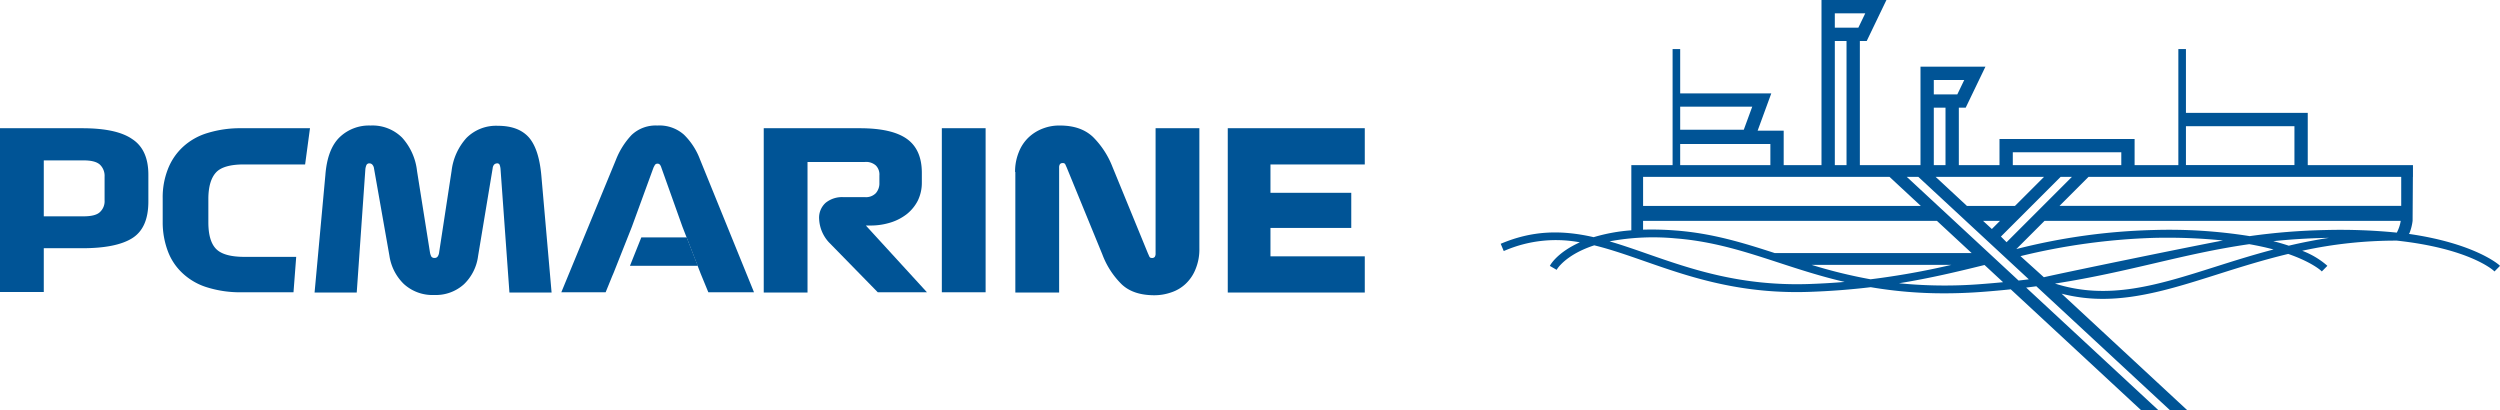
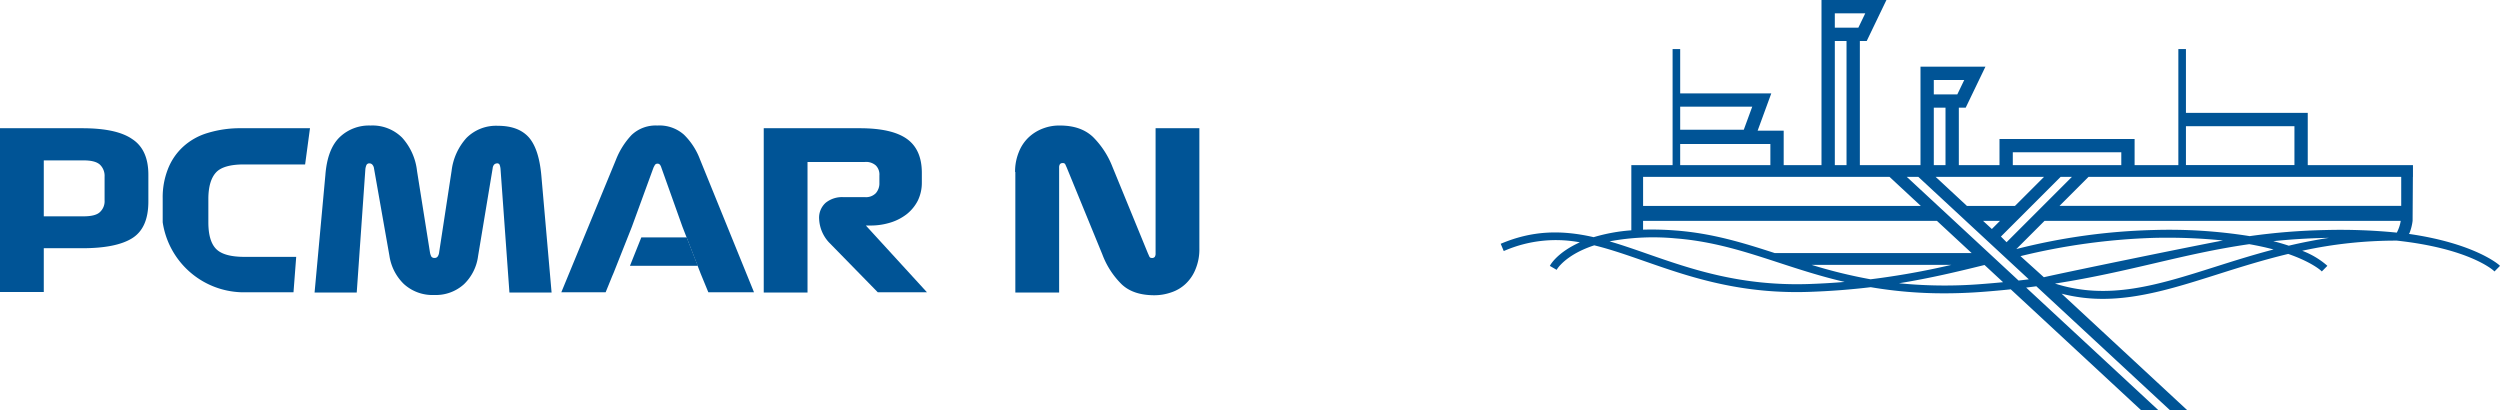
<svg xmlns="http://www.w3.org/2000/svg" width="619.425" height="101.604" viewBox="0 0 619.425 101.604">
  <g id="Group_3833" data-name="Group 3833" transform="translate(-1131.575 -5505.114)">
    <path id="Path_3807" data-name="Path 3807" d="M247.406,65.686c-.218-.216-6.266-5.415-22.381-7.728l.155-.231a12.176,12.176,0,0,0,.76-3.007l.07-10.9h.018V40.911H199.961V27.968H169.781V12.163H167.9V40.909h-10.84V34.433H123.586v6.476H113.51V26.682h1.7L120.1,16.523H104.011V40.911H88.987V10.156h1.7L95.57,0H79.483V40.909H70.114V32.38H63.657l3.386-9.243H44.469V12.163h-1.88V40.909H32.365V43.82h0l0,13.245a43.461,43.461,0,0,0-9.339,1.7C14.527,56.812,7.5,57.286.245,60.3l-.245.1.751,1.8.245-.1a32.126,32.126,0,0,1,18.613-2.057c-5.331,2.394-7.11,5.273-7.3,5.609l-.133.231,1.686.976.135-.225c.015-.024,1.444-2.354,5.663-4.432a26.643,26.643,0,0,1,3.519-1.415c4,.972,8.108,2.405,12.463,3.925,10.289,3.589,21.949,7.658,37.7,7.658,1.1,0,2.212-.02,3.316-.059,5.15-.183,10.067-.561,15.034-1.155a106.993,106.993,0,0,0,18.236,1.52c3.093,0,6.306-.124,9.547-.369,2.289-.173,4.548-.376,6.9-.623L158.637,101.6h4.281L130.193,71.256q1.278-.158,2.52-.325l33.075,30.67h4.283l-31.1-28.839a40.293,40.293,0,0,0,10.224,1.286c9.256,0,18.515-2.936,28.318-6.044,5.259-1.667,11.218-3.556,17.606-5.089,5.88,2.038,8.116,4.139,8.138,4.159l.19.183,1.37-1.385-.19-.186a20.366,20.366,0,0,0-6.044-3.554,108.965,108.965,0,0,1,23.451-2.512c18.1,1.975,23.945,7.4,24,7.455l.19.186,1.372-1.387Zm-77.625-34.42h26.882V40.9H169.781Zm-42.9,6.465h26.882v3.178H126.882ZM115.515,51.017l-7.76-7.2h26.863l-7.2,7.2Zm8.2,3.7-2.023,2.023-2.184-2.023Zm15.018-10.9h2.8L125.34,60.012l-1.4-1.4Zm-31.424-24h7.542l-1.715,3.564h-5.829V19.821Zm2.9,6.862V40.909h-2.9V26.682ZM82.784,3.3h7.542l-1.715,3.56H82.782V3.3Zm0,6.858h2.9V40.909h-2.9ZM44.469,26.437H62.321l-2.092,5.7H44.469v-5.7ZM66.815,35.68v5.229H44.467V35.68ZM96.33,43.821l7.758,7.2H35.279v-7.2Zm11.751,10.9,8.614,7.988H67.912c-8.14-2.649-15.6-4.9-24.438-5.589a75.567,75.567,0,0,0-8.2-.218v-2.18h72.8ZM76.589,70.364c-17.1.6-29.425-3.695-40.309-7.49C33.21,61.8,30.049,60.7,26.968,59.8a58.967,58.967,0,0,1,16.355-.734c9.405.738,17.263,3.3,25.583,6.019,5.094,1.664,10.349,3.379,16.316,4.77C82.382,70.091,79.486,70.262,76.589,70.364ZM91.632,69.2A123.747,123.747,0,0,1,77.011,65.62h34.678A190.889,190.889,0,0,1,91.632,69.2Zm27.695,1.166a115.051,115.051,0,0,1-20.651-.184c7.686-1.239,14.426-2.848,21.2-4.525l4.6,4.263C122.688,70.094,121,70.24,119.327,70.367Zm8.984-.856-27.7-25.69h2.861l27.38,25.386Q129.6,69.365,128.312,69.512Zm.476-6.048a159.531,159.531,0,0,1,32.874-4.519,137.571,137.571,0,0,1,17.29.642c-8.981,1.693-38.957,7.859-44.375,9.106Zm48.136,2.682c-14.1,4.471-26.332,8.346-39.588,4.117,9.368-1.459,17.242-3.3,24.864-5.08,7.337-1.715,14.922-3.488,23.272-4.685,2.149.38,4.17.821,6.024,1.315C186.271,63.181,181.32,64.751,176.923,66.145Zm18.332-5.27c-1.193-.4-2.475-.775-3.824-1.121,4.285-.446,8.557-.712,13.009-.808.269-.006.539-.011.81-.015C201.979,59.426,198.677,60.068,195.255,60.876Zm26.769-3.237a140.816,140.816,0,0,0-17.626-.644,157.807,157.807,0,0,0-18.823,1.514,126.236,126.236,0,0,0-23.956-1.514,152.553,152.553,0,0,0-33.863,4.718l6.991-6.991H223A9.372,9.372,0,0,1,222.024,57.639Zm1.092-6.622H138.451l7.2-7.2h77.468v7.2Z" transform="translate(1503.405 5505.114)" fill="#005496" />
    <path id="Path_3791" data-name="Path 3791" d="M36.761,19.146c0,4.419-1.339,7.433-4.018,9.107s-6.83,2.478-12.388,2.478H10.848V41.578H0V1H20.356c5.625,0,9.776.87,12.388,2.678q4.018,2.611,4.018,8.839Zm-10.848-6.16a3.83,3.83,0,0,0-1.138-2.946c-.8-.737-2.143-1.071-4.085-1.071H10.848V22.829h9.843c1.942,0,3.348-.335,4.085-1.071a3.644,3.644,0,0,0,1.138-2.879Z" transform="translate(1131.575 5535.886)" fill="#005496" />
-     <path id="Path_3792" data-name="Path 3792" d="M92.609,41.645H79.753a27.445,27.445,0,0,1-8.5-1.205,15.5,15.5,0,0,1-6.093-3.482,14.2,14.2,0,0,1-3.683-5.491A20.358,20.358,0,0,1,60.2,24.3v-5.96a18.954,18.954,0,0,1,1.272-7.165,14.714,14.714,0,0,1,3.683-5.491,15.5,15.5,0,0,1,6.093-3.482A27.445,27.445,0,0,1,79.753,1H96.694L95.488,9.973h-15.2c-3.348,0-5.692.67-6.9,2.009s-1.875,3.482-1.875,6.562V24.3c0,3.013.6,5.223,1.875,6.562s3.616,2.009,7.1,2.009H93.279Z" transform="translate(1111.686 5535.886)" fill="#005496" />
+     <path id="Path_3792" data-name="Path 3792" d="M92.609,41.645H79.753A20.358,20.358,0,0,1,60.2,24.3v-5.96a18.954,18.954,0,0,1,1.272-7.165,14.714,14.714,0,0,1,3.683-5.491,15.5,15.5,0,0,1,6.093-3.482A27.445,27.445,0,0,1,79.753,1H96.694L95.488,9.973h-15.2c-3.348,0-5.692.67-6.9,2.009s-1.875,3.482-1.875,6.562V24.3c0,3.013.6,5.223,1.875,6.562s3.616,2.009,7.1,2.009H93.279Z" transform="translate(1111.686 5535.886)" fill="#005496" />
    <path id="Path_3793" data-name="Path 3793" d="M119.078,12.254c.335-4.352,1.54-7.433,3.549-9.375A10.512,10.512,0,0,1,130.261,0,10.391,10.391,0,0,1,138.1,3.013a14.691,14.691,0,0,1,3.683,8.236l3.214,20.222a3.528,3.528,0,0,0,.335,1,.913.913,0,0,0,.8.335.877.877,0,0,0,.8-.4,2.23,2.23,0,0,0,.335-1l3.08-20.155a14.693,14.693,0,0,1,3.683-8.169A10.34,10.34,0,0,1,161.8.067c3.415,0,5.959.937,7.7,2.879,1.674,1.942,2.678,5.022,3.08,9.375l2.545,29.061H164.679l-2.21-30.668a3.863,3.863,0,0,0-.2-.937.619.619,0,0,0-.67-.4,1.075,1.075,0,0,0-.737.335,1.7,1.7,0,0,0-.335.87l-3.616,21.762a11.753,11.753,0,0,1-3.482,6.964,10.357,10.357,0,0,1-7.366,2.678,10.5,10.5,0,0,1-7.567-2.745,12.23,12.23,0,0,1-3.549-6.964l-3.817-21.628a1.737,1.737,0,0,0-.4-.937.959.959,0,0,0-.737-.335.769.769,0,0,0-.737.4,3.624,3.624,0,0,0-.268,1l-2.143,30.6H116.4Z" transform="translate(1093.117 5536.216)" fill="#005496" />
    <path id="Path_3794" data-name="Path 3794" d="M310.857,41.645l-12.12-12.388a9.117,9.117,0,0,1-2.411-5.759,4.961,4.961,0,0,1,1.607-4.018,6.483,6.483,0,0,1,4.419-1.406h5.357a3.388,3.388,0,0,0,2.678-1,3.676,3.676,0,0,0,.871-2.545V12.718a3.2,3.2,0,0,0-.871-2.478,3.631,3.631,0,0,0-2.812-.87H293.448V41.712H282.6V1h23.838c5.223,0,9.107.87,11.584,2.611s3.75,4.553,3.75,8.437v2.344a10.11,10.11,0,0,1-1,4.553,10.24,10.24,0,0,1-2.745,3.348A12.684,12.684,0,0,1,314,24.369a16.485,16.485,0,0,1-4.821.737h-1.272l15.133,16.539Z" transform="translate(1038.206 5535.886)" fill="#005496" />
-     <path id="Path_3795" data-name="Path 3795" d="M348.5,1h10.848V41.645H348.5Z" transform="translate(1016.433 5535.886)" fill="#005496" />
    <path id="Path_3796" data-name="Path 3796" d="M375.6,11.517a12.817,12.817,0,0,1,.938-4.955,10.072,10.072,0,0,1,2.411-3.616A10.625,10.625,0,0,1,382.5.737,11.2,11.2,0,0,1,386.715,0c3.482,0,6.16.937,8.169,2.812a21.335,21.335,0,0,1,4.821,7.366l8.839,21.561c.134.268.2.469.335.737a.585.585,0,0,0,.6.335.834.834,0,0,0,.737-.268,1.52,1.52,0,0,0,.2-.87V.67h10.848V30.534a12.679,12.679,0,0,1-.937,5.022,10.074,10.074,0,0,1-2.411,3.616,9.519,9.519,0,0,1-3.549,2.143,12.7,12.7,0,0,1-4.219.737c-3.482,0-6.16-.87-8.1-2.678a20.433,20.433,0,0,1-4.821-7.433l-8.839-21.561c-.134-.268-.2-.469-.335-.737a.586.586,0,0,0-.6-.335.834.834,0,0,0-.737.268,1.52,1.52,0,0,0-.2.87V41.382H375.667V11.517Z" transform="translate(1007.479 5536.216)" fill="#005496" />
-     <path id="Path_3797" data-name="Path 3797" d="M454.3,1h33.949V9.973H464.88V17H484.9v8.7H464.88v7.031h23.369v8.973H454.3Z" transform="translate(981.478 5535.886)" fill="#005496" />
    <path id="Path_3798" data-name="Path 3798" d="M244.127,41.315h11.316L242.051,8.37A16.861,16.861,0,0,0,238.1,2.277,9.169,9.169,0,0,0,231.471,0a8.65,8.65,0,0,0-6.361,2.344,19.068,19.068,0,0,0-3.884,6.16L207.7,41.315h10.982l1.607-3.951.4-.937h0l4.486-11.316,5.357-14.664a7.3,7.3,0,0,1,.4-.737.812.812,0,0,1,1.205,0,2.1,2.1,0,0,1,.335.67L237.7,25.043l4.553,11.718h0Z" transform="translate(1062.952 5536.216)" fill="#005496" />
    <path id="Path_3799" data-name="Path 3799" d="M249.907,48.431H233.1l2.812-7.031h11.249Z" transform="translate(1054.561 5522.538)" fill="#005496" />
  </g>
</svg>